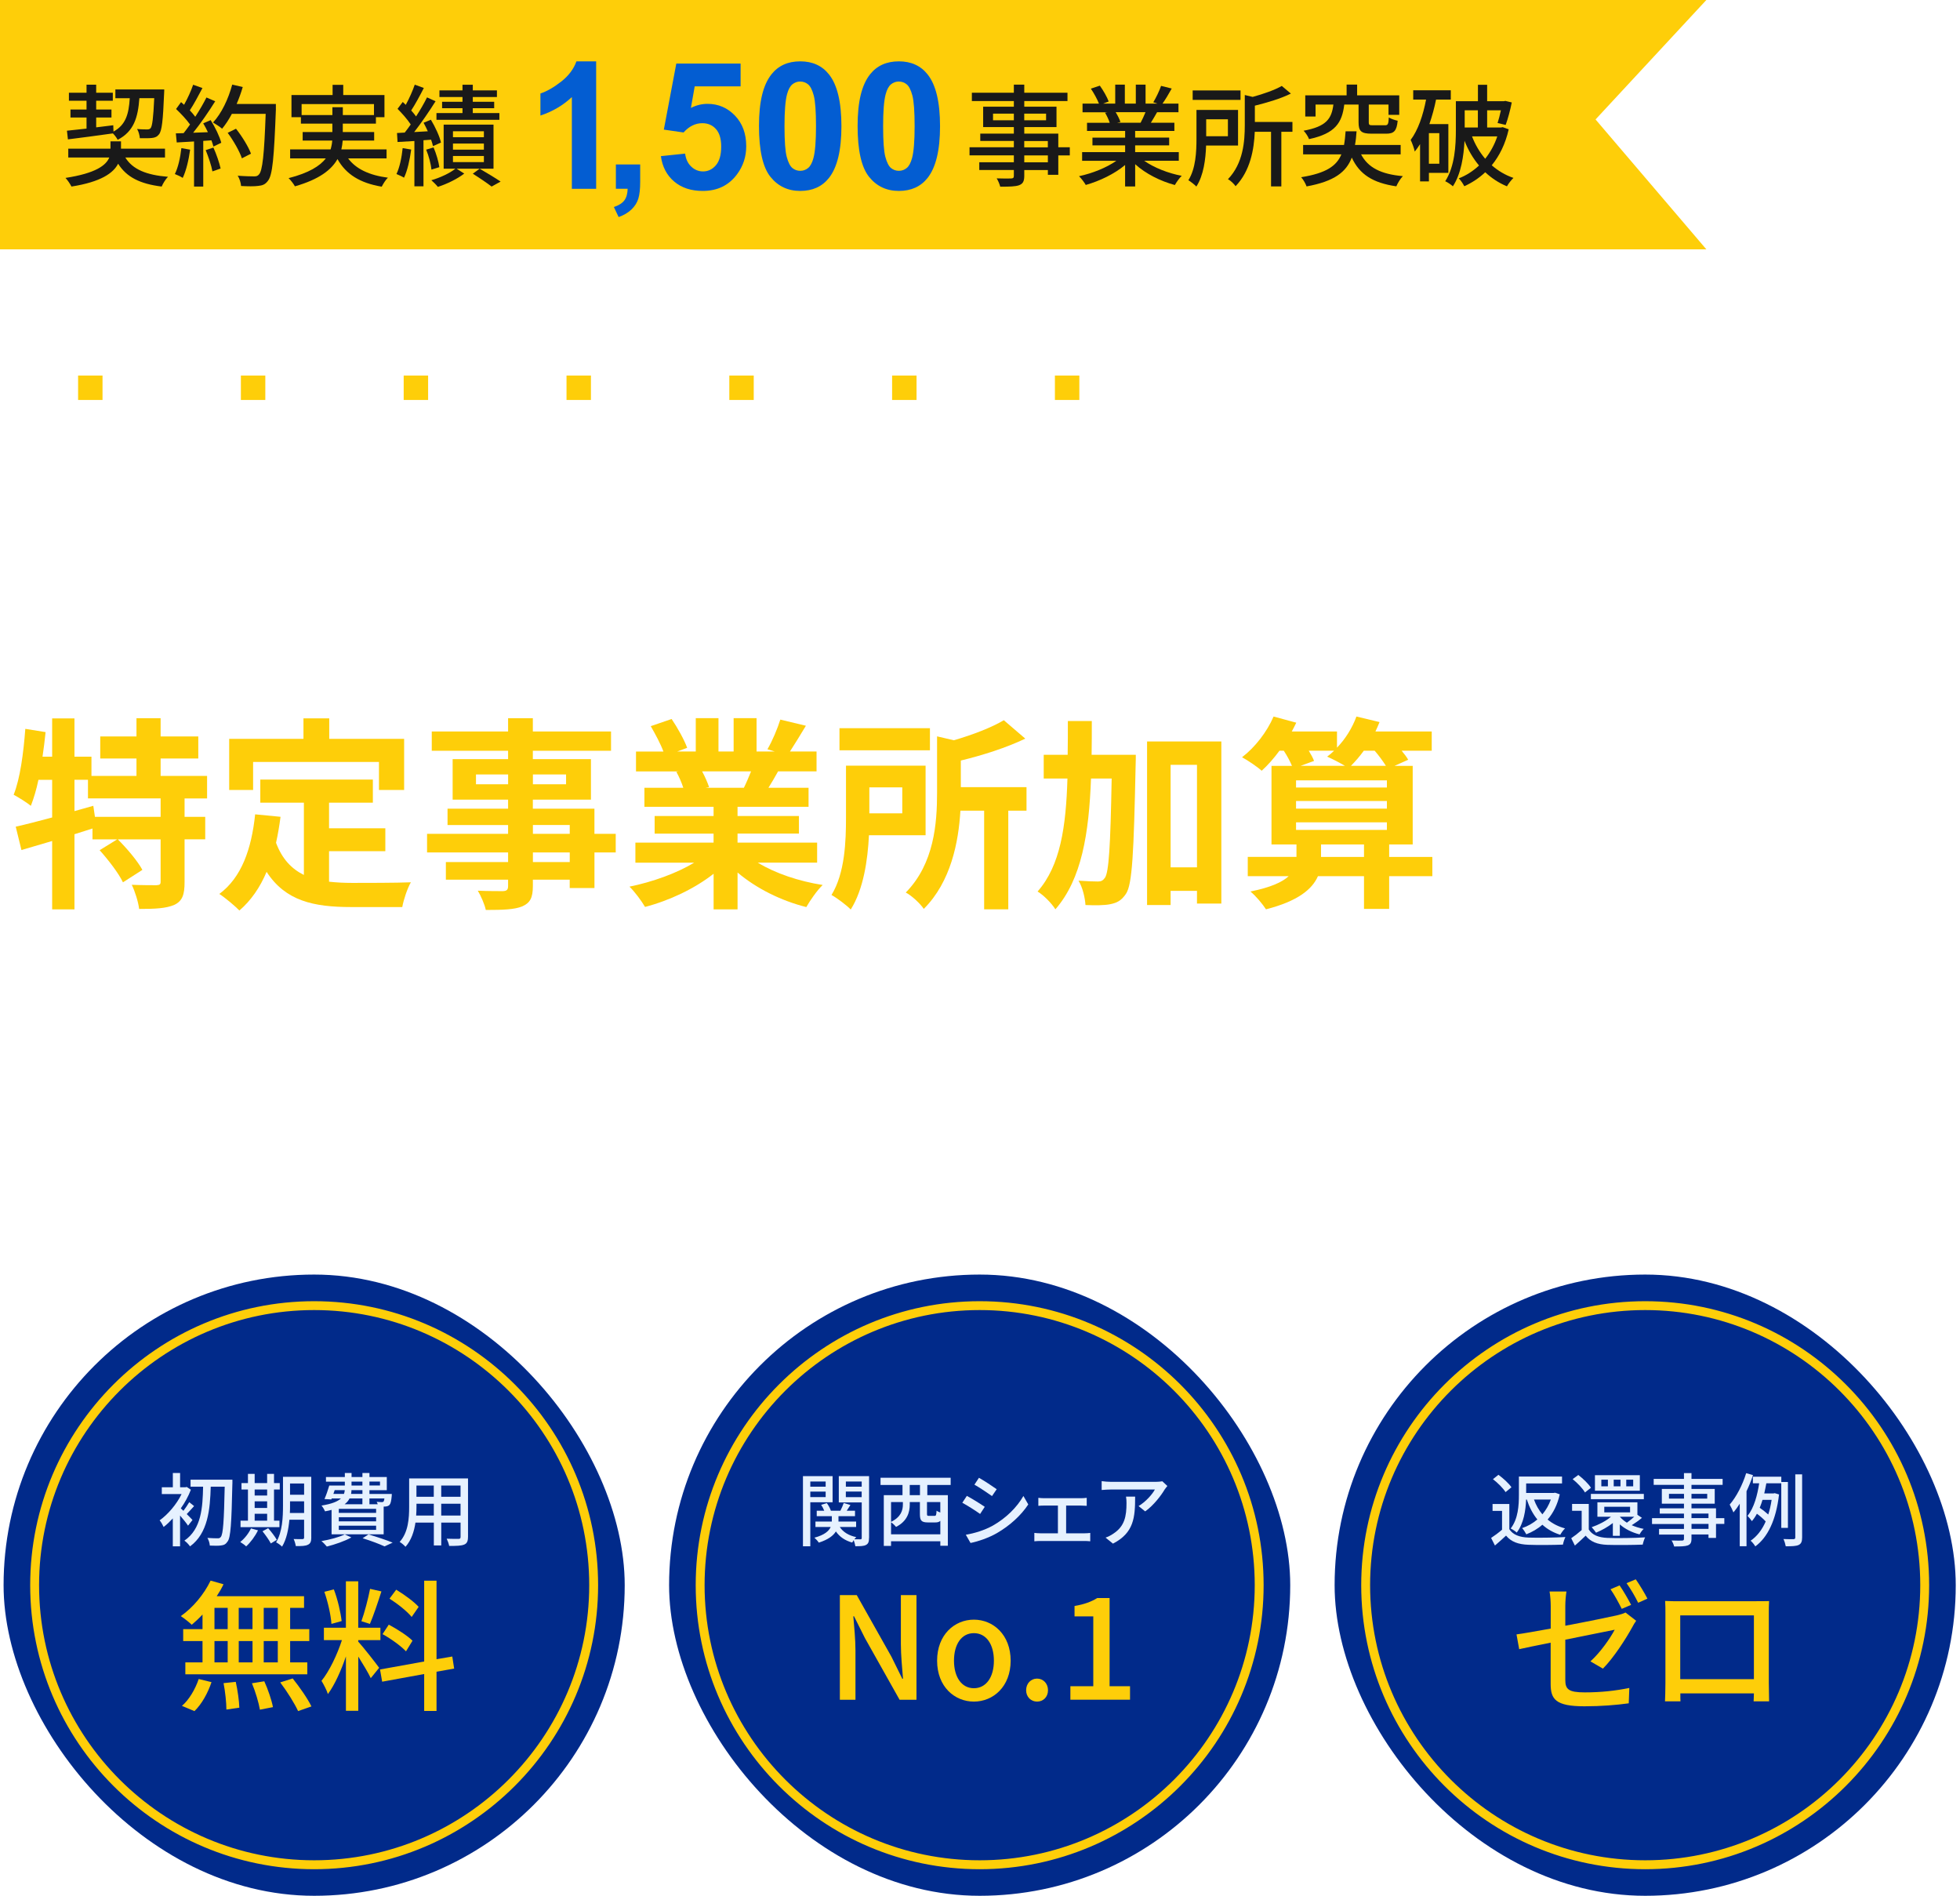
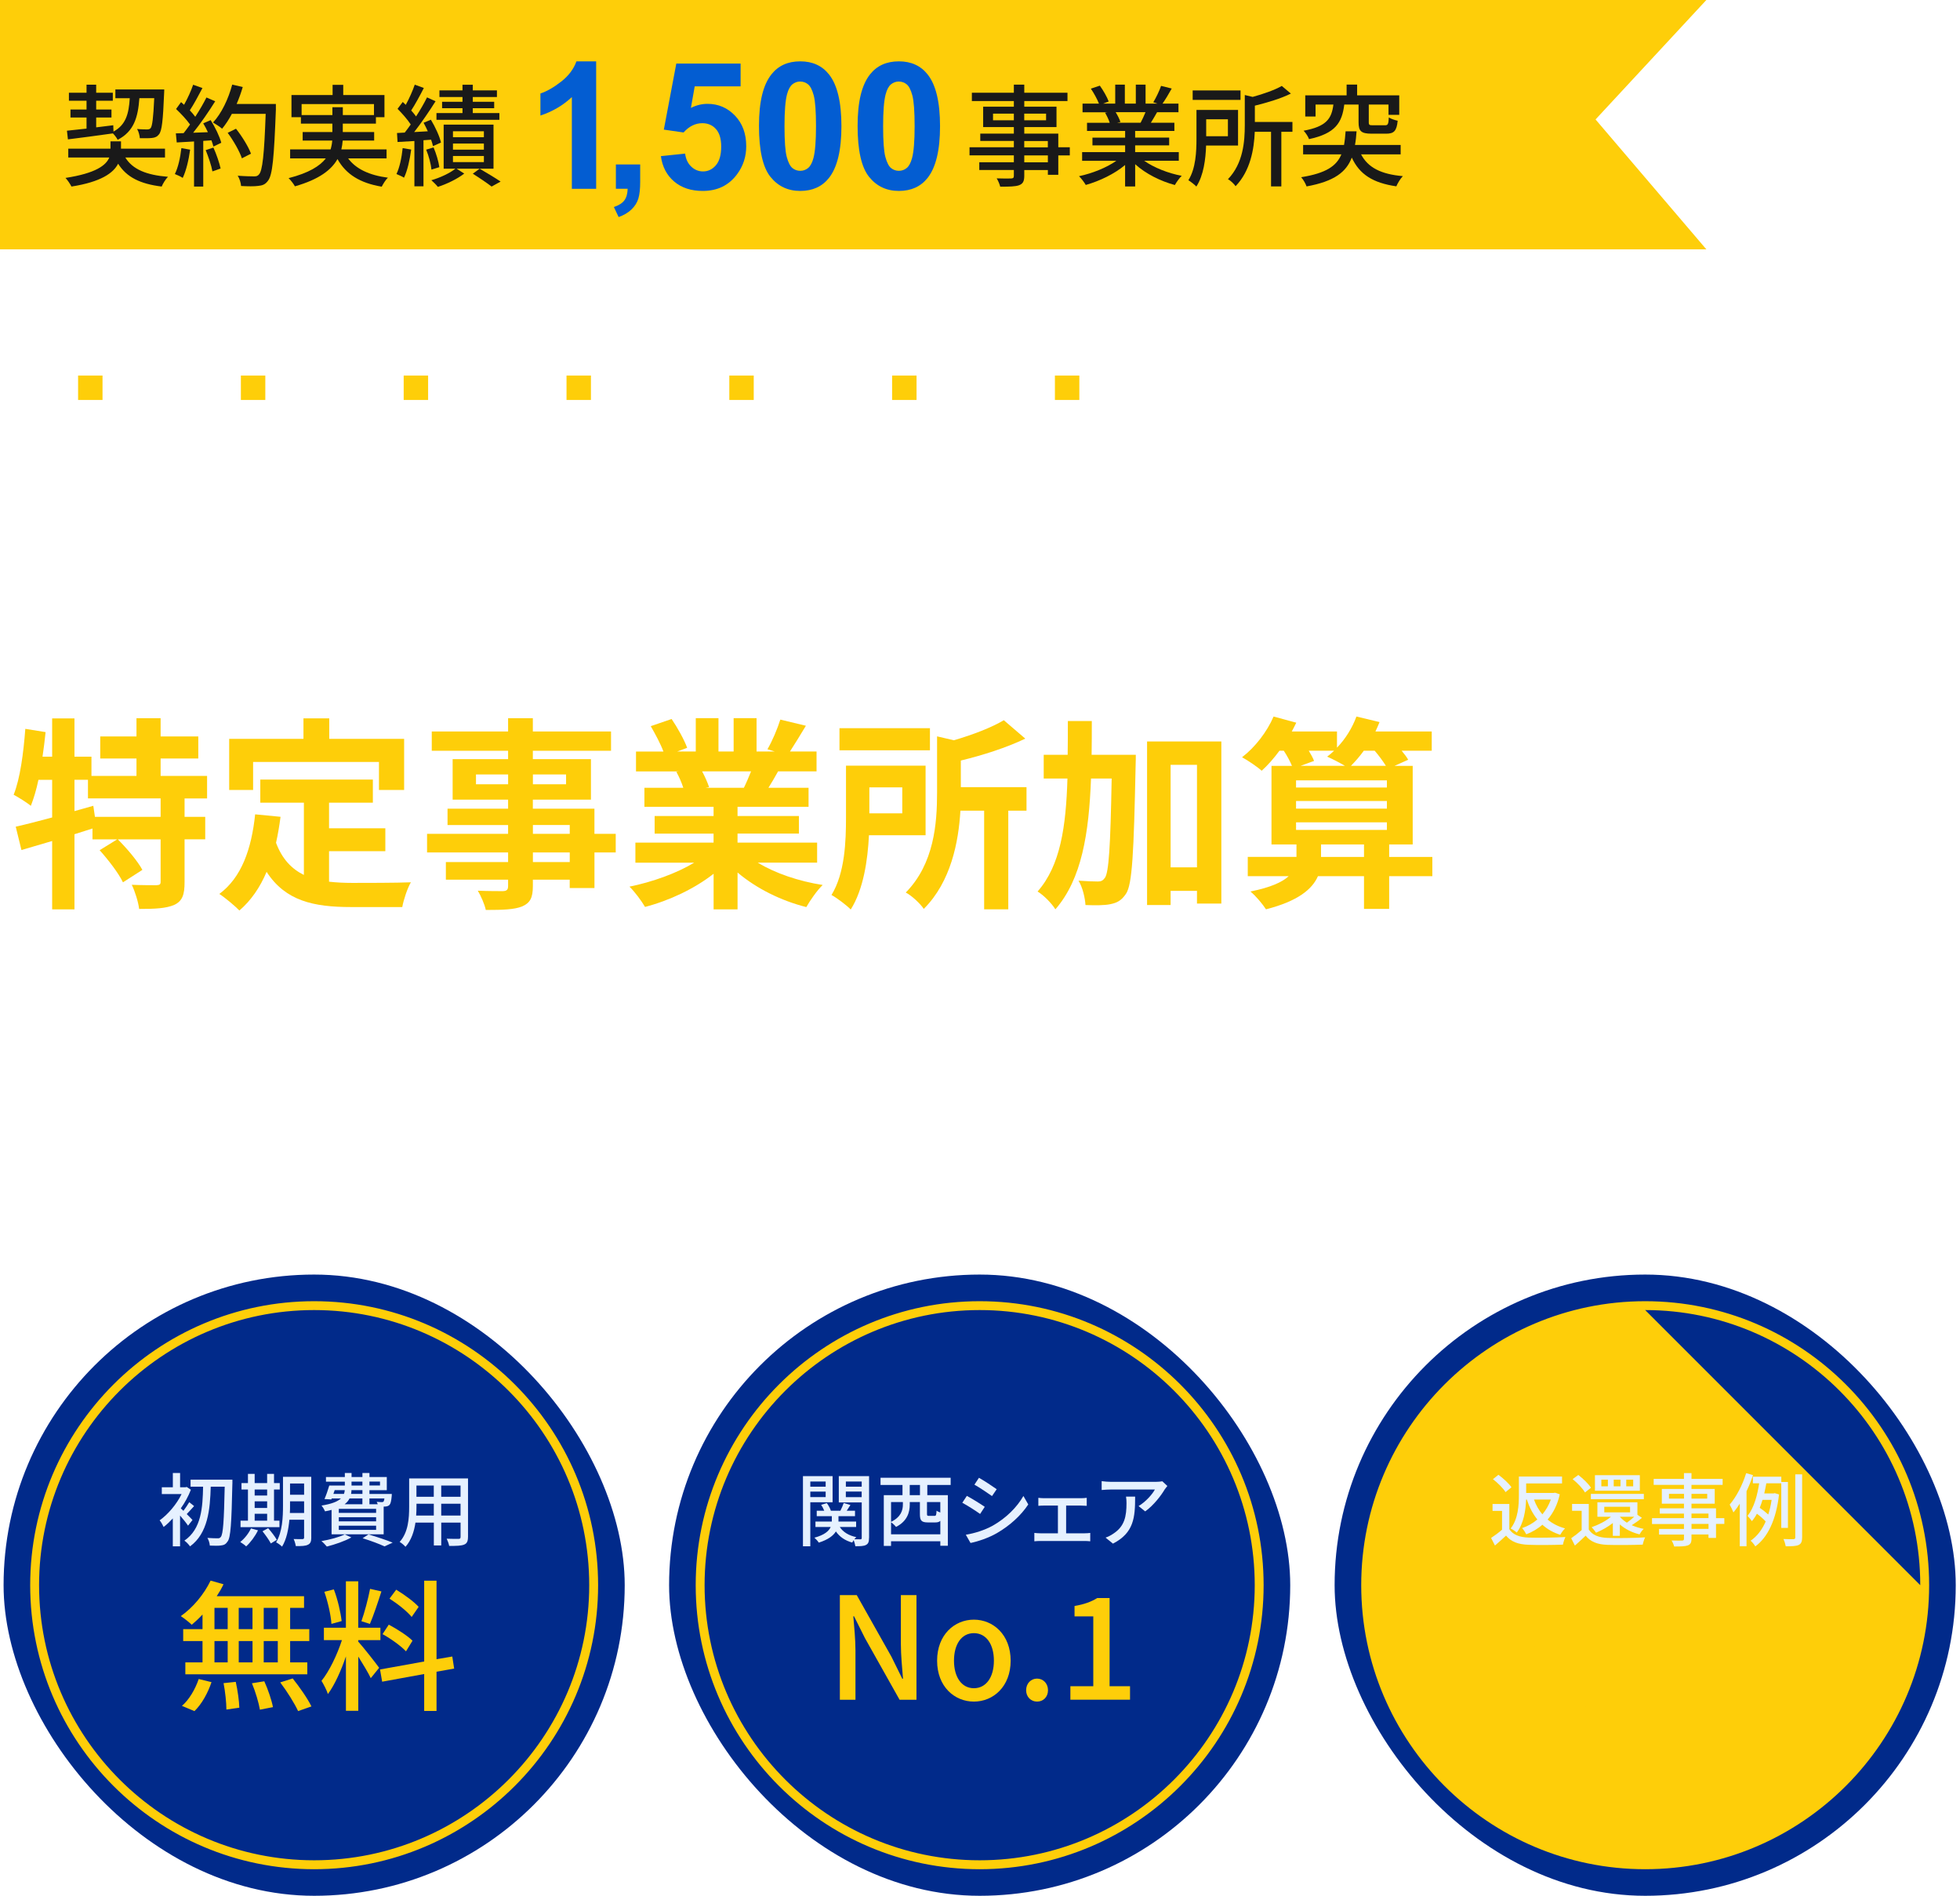
<svg xmlns="http://www.w3.org/2000/svg" id="uuid-43000471-a919-403b-8dee-63a0679f3a1a" width="612.93" height="592.91" viewBox="0 0 612.93 592.91">
  <defs>
    <style>.uuid-e7309551-90eb-4fb5-832a-af5d087682fa{fill:#e6f1ff;}.uuid-7d2362a4-0d98-42e9-8bd4-b94b890901ee{fill:#012a8a;}.uuid-db46a60d-a364-4020-bfa0-8caa2b91374a{fill:#fff;}.uuid-0b901e89-1010-468e-9059-18d2084b7ad7{fill:#191919;}.uuid-0d18c4de-4b76-4704-9960-2e46b378d354{filter:url(#uuid-6d9c3729-7e6d-4f3b-b171-dfe299823924);}.uuid-0097be5a-6e63-4d2b-8ae6-29481475bba2{fill:#fece09;}.uuid-1cddb032-ca20-4910-8505-129e0b2f3366{fill:#035dd2;}.uuid-6a6072d3-fdfe-4d4a-98f6-8cdb83aeecff{filter:url(#uuid-eb07e1a7-1859-4703-9c77-903d848881ed);}</style>
    <filter id="uuid-6d9c3729-7e6d-4f3b-b171-dfe299823924" x="1.71" y="142.18" width="508.28" height="51.43" filterUnits="userSpaceOnUse">
      <feOffset dx="2.87" dy="2.87" />
      <feGaussianBlur result="uuid-0bb0713d-7424-4f68-92f4-92cf97523195" stdDeviation="0" />
      <feFlood flood-color="#012a8a" flood-opacity="1" />
      <feComposite in2="uuid-0bb0713d-7424-4f68-92f4-92cf97523195" operator="in" />
      <feComposite in="SourceGraphic" />
    </filter>
    <filter id="uuid-eb07e1a7-1859-4703-9c77-903d848881ed" x="1.28" y="221.04" width="606.71" height="147.6" filterUnits="userSpaceOnUse">
      <feOffset dx="3" dy="3" />
      <feGaussianBlur result="uuid-3af630bf-4ca3-493b-95be-4cabc69debf9" stdDeviation="0" />
      <feFlood flood-color="#012a8a" flood-opacity="1" />
      <feComposite in2="uuid-3af630bf-4ca3-493b-95be-4cabc69debf9" operator="in" />
      <feComposite in="SourceGraphic" />
    </filter>
  </defs>
  <polygon class="uuid-0097be5a-6e63-4d2b-8ae6-29481475bba2" points="533.61 77.96 0 77.96 0 0 533.61 0 498.96 37.35 533.61 77.96" />
  <path class="uuid-0b901e89-1010-468e-9059-18d2084b7ad7" d="M334.55,48.6h-3.6v6.06h-3.26v-1.49h-7.38v1.8c0,1.77-.45,2.49-1.63,2.95-1.18.42-2.98.45-5.89.45-.17-.73-.66-1.91-1.11-2.6,1.91.07,3.99.07,4.54.03.62-.03.83-.21.83-.8v-1.84h-10.81v-2.43h10.81v-2.15h-13.86v-2.53h13.86v-1.98h-10.5v-2.29h10.5v-2.04h-9.6v-6.38h9.6v-1.77h-13.13v-2.6h13.13v-2.53h3.26v2.53h13.51v2.6h-13.51v1.77h10.08v6.38h-10.08v2.04h10.64v4.26h3.6v2.53ZM317.05,37.61v-2.08h-6.51v2.08h6.51ZM320.3,35.53v2.08h6.83v-2.08h-6.83ZM320.3,46.07h7.38v-1.98h-7.38v1.98ZM327.69,48.6h-7.38v2.15h7.38v-2.15Z" />
  <path class="uuid-0b901e89-1010-468e-9059-18d2084b7ad7" d="M357.8,50.26c3.05,2.15,7.52,3.92,11.75,4.71-.73.69-1.66,2.01-2.15,2.88-4.5-1.21-9.15-3.53-12.41-6.51v6.97h-3.15v-6.72c-3.29,2.77-7.97,5.02-12.3,6.24-.48-.83-1.39-2.04-2.11-2.74,4.12-.87,8.63-2.67,11.68-4.82h-10.71v-2.7h13.45v-2.11h-10.22v-2.43h10.22v-2.08h-11.92v-2.56h7.1c-.31-.97-.9-2.22-1.46-3.15l.83-.14h-7.87v-2.7h5.13c-.52-1.35-1.56-3.26-2.53-4.68l2.81-.94c1.07,1.49,2.29,3.6,2.77,4.96l-1.77.66h3.81v-5.93h3.01v5.93h3.43v-5.93h3.05v5.93h3.74l-1.32-.42c.83-1.39,1.91-3.57,2.43-5.13l3.33.83c-.94,1.7-1.97,3.43-2.88,4.71h4.99v2.7h-6.69c-.66,1.18-1.35,2.32-1.94,3.29h7.35v2.56h-12.27v2.08h10.64v2.43h-10.64v2.11h13.65v2.7h-10.85ZM348.89,35.08c.62,1.01,1.25,2.25,1.49,3.08l-1,.21h7.31c.52-.94,1.07-2.18,1.53-3.29h-9.32Z" />
  <path class="uuid-0b901e89-1010-468e-9059-18d2084b7ad7" d="M377.17,45.51c-.14,4.19-.76,9.32-3.05,12.82-.48-.55-1.84-1.59-2.49-1.98,2.32-3.67,2.53-8.98,2.53-12.93v-9.04h13v11.12h-9.98ZM387.94,31.23h-14.97v-2.95h14.97v2.95ZM377.2,37.3v5.3h6.79v-5.3h-6.79ZM404.16,41.21h-3.46v17.08h-3.22v-17.08h-5.09c-.21,5.34-1.35,12.2-6,17.01-.45-.69-1.59-1.8-2.39-2.18,4.78-4.99,5.27-11.78,5.27-17.01v-9.32l2.46.59c3.43-.94,6.96-2.18,9.11-3.43l2.84,2.39c-3.12,1.56-7.35,2.81-11.26,3.78v5.09h11.75v3.08Z" />
  <path class="uuid-0b901e89-1010-468e-9059-18d2084b7ad7" d="M425.64,48.28c2.15,4.09,6.2,6.2,13.06,6.79-.76.76-1.63,2.22-2.04,3.19-7.35-1.07-11.5-3.74-13.93-8.98-1.73,4.5-5.44,7.42-14.14,9.01-.28-.83-1.04-2.18-1.7-2.88,7.83-1.25,11.09-3.53,12.58-7.14h-11.96v-2.95h12.79c.24-1.28.38-2.7.49-4.26h3.43c-.1,1.52-.24,2.95-.49,4.26h14.28v2.95h-12.37ZM420.38,32.69c-.69,5.65-2.74,9.04-11.02,10.81-.28-.8-1.07-2.01-1.7-2.63,7.24-1.32,8.77-3.85,9.32-8.18h-5.58v3.74h-3.22v-6.62h12.93v-3.36h3.29v3.36h13.17v6.1h-3.36v-3.22h-6.17v5.51c0,.9.21.97,1.35.97h3.74c.87,0,1.07-.31,1.18-2.46.66.45,1.91.87,2.77,1.04-.31,3.22-1.18,4.05-3.6,4.05h-4.54c-3.33,0-4.09-.83-4.09-3.57v-5.54h-4.47Z" />
-   <path class="uuid-0b901e89-1010-468e-9059-18d2084b7ad7" d="M446.85,54.04v2.67h-2.77v-11.64c-.52.83-1.07,1.59-1.66,2.32-.14-.83-.83-2.77-1.28-3.64,2.32-3.08,3.88-7.69,4.82-12.61h-4.02v-2.91h11.75v2.91h-4.61c-.52,2.63-1.25,5.23-2.08,7.66h5.93v15.25h-6.06ZM450.1,41.63h-3.26v9.56h3.26v-9.56ZM471.8,40.45c-1.04,4.57-2.88,8.25-5.3,11.23,1.94,1.7,4.23,3.08,6.79,3.95-.66.62-1.59,1.8-2.04,2.63-2.56-1.07-4.82-2.56-6.79-4.4-1.94,1.84-4.16,3.29-6.55,4.37-.35-.73-1.11-1.87-1.73-2.46,2.29-.87,4.44-2.25,6.34-4.02-1.87-2.22-3.4-4.82-4.54-7.73-.24,4.71-1.04,10.29-3.64,14.24-.49-.49-1.73-1.32-2.39-1.59,3.01-4.64,3.33-11.23,3.33-16.01v-9.01h6.9v-5.13h2.88v5.13h5.2l.49-.1,2.01.48c-.48,2.43-1.25,5.27-1.91,7.03l-2.53-.59c.35-1.04.73-2.53,1.04-3.98h-4.3v5.37h4.33l.55-.1,1.87.69ZM458.04,34.49v5.37h4.12v-5.37h-4.12ZM460.33,42.64c.97,2.56,2.39,4.96,4.12,7,1.59-2.01,2.91-4.37,3.78-7h-7.9Z" />
  <path class="uuid-1cddb032-ca20-4910-8505-129e0b2f3366" d="M186.44,59.03h-7.61v-28.67c-2.78,2.6-6.05,4.52-9.83,5.77v-6.9c1.98-.65,4.14-1.88,6.47-3.7,2.33-1.81,3.92-3.93,4.79-6.35h6.17v39.85Z" />
  <path class="uuid-1cddb032-ca20-4910-8505-129e0b2f3366" d="M192.59,51.42h7.61v5.44c0,2.2-.19,3.94-.57,5.21s-1.1,2.41-2.15,3.42-2.4,1.8-4.02,2.38l-1.49-3.14c1.53-.51,2.63-1.2,3.28-2.08.65-.88.99-2.09,1.03-3.63h-3.68v-7.61Z" />
  <path class="uuid-1cddb032-ca20-4910-8505-129e0b2f3366" d="M206.67,48.82l7.58-.79c.22,1.71.86,3.07,1.92,4.07s2.29,1.5,3.68,1.5c1.59,0,2.93-.65,4.03-1.94,1.1-1.29,1.65-3.23,1.65-5.83,0-2.44-.55-4.26-1.64-5.48s-2.51-1.83-4.26-1.83c-2.18,0-4.14.97-5.87,2.9l-6.17-.89,3.9-20.65h20.11v7.12h-14.35l-1.19,6.74c1.7-.85,3.43-1.27,5.2-1.27,3.37,0,6.23,1.23,8.58,3.68,2.35,2.45,3.52,5.64,3.52,9.56,0,3.27-.95,6.18-2.84,8.74-2.58,3.5-6.16,5.25-10.75,5.25-3.66,0-6.65-.98-8.96-2.95-2.31-1.97-3.69-4.61-4.14-7.93Z" />
  <path class="uuid-1cddb032-ca20-4910-8505-129e0b2f3366" d="M250.25,19.18c3.84,0,6.85,1.37,9.01,4.11,2.58,3.25,3.87,8.64,3.87,16.16s-1.3,12.9-3.9,16.19c-2.15,2.71-5.14,4.06-8.99,4.06s-6.98-1.48-9.34-4.45c-2.36-2.97-3.55-8.26-3.55-15.88s1.3-12.85,3.9-16.13c2.15-2.71,5.14-4.06,8.99-4.06ZM250.25,25.49c-.92,0-1.74.29-2.46.88s-1.28,1.64-1.68,3.15c-.52,1.97-.78,5.28-.78,9.94s.23,7.85.7,9.6c.47,1.74,1.06,2.9,1.77,3.48.71.58,1.53.87,2.45.87s1.74-.29,2.46-.88,1.28-1.64,1.68-3.15c.52-1.95.79-5.25.79-9.91s-.24-7.85-.7-9.6c-.47-1.74-1.06-2.91-1.77-3.49s-1.53-.88-2.45-.88Z" />
  <path class="uuid-1cddb032-ca20-4910-8505-129e0b2f3366" d="M281.09,19.18c3.84,0,6.85,1.37,9.01,4.11,2.58,3.25,3.87,8.64,3.87,16.16s-1.3,12.9-3.9,16.19c-2.15,2.71-5.14,4.06-8.99,4.06s-6.98-1.48-9.34-4.45c-2.36-2.97-3.55-8.26-3.55-15.88s1.3-12.85,3.9-16.13c2.15-2.71,5.14-4.06,8.99-4.06ZM281.09,25.49c-.92,0-1.74.29-2.46.88s-1.28,1.64-1.68,3.15c-.52,1.97-.78,5.28-.78,9.94s.23,7.85.7,9.6c.47,1.74,1.06,2.9,1.77,3.48.71.58,1.53.87,2.45.87s1.74-.29,2.46-.88,1.28-1.64,1.68-3.15c.52-1.95.79-5.25.79-9.91s-.24-7.85-.7-9.6c-.47-1.74-1.06-2.91-1.77-3.49s-1.53-.88-2.45-.88Z" />
  <path class="uuid-0b901e89-1010-468e-9059-18d2084b7ad7" d="M39.19,49.25c2.29,3.71,6.58,5.48,13.34,6.03-.73.73-1.59,2.11-1.97,3.05-6.72-.83-10.95-2.91-13.62-7.14-1.49,2.91-5.34,5.68-14.59,7.14-.38-.76-1.21-2.01-1.87-2.7,9.53-1.46,12.72-3.98,13.69-6.38h-12.82v-2.77h13.2v-2.29h3.29v2.29h13.76v2.77h-12.41ZM20.93,40.87c1.7-.17,3.81-.42,6.13-.66v-3.47h-5.02v-2.5h5.02v-2.74h-5.51v-2.5h5.51v-2.53h3.02v2.53h5.2v2.5h-5.2v2.74h4.78v2.5h-4.78v3.08l5.34-.66.07,1.98c3.88-2.11,4.78-5.54,5.09-10.43h-4.5v-2.74h15.28s0,.9-.04,1.28c-.35,8.46-.69,11.64-1.59,12.75-.59.76-1.25,1.04-2.22,1.14-.83.1-2.29.1-3.78.07-.07-.87-.38-2.15-.87-2.88,1.35.14,2.6.14,3.12.14s.83-.07,1.14-.42c.49-.66.83-3.08,1.11-9.36h-4.64c-.45,6.1-1.73,10.4-6.79,13.03-.28-.59-.94-1.46-1.49-2.01-5.06.73-10.29,1.39-14.07,1.87l-.31-2.74Z" />
  <path class="uuid-0b901e89-1010-468e-9059-18d2084b7ad7" d="M59.46,46.79c-.45,3.26-1.25,6.62-2.32,8.84-.52-.38-1.8-.97-2.46-1.21,1.04-2.08,1.7-5.13,2.04-8.11l2.74.49ZM65.87,37.54c1.42,2.25,2.84,5.2,3.33,7.1l-2.46,1.18c-.14-.55-.35-1.21-.62-1.94l-2.56.17v14.28h-2.88v-14.1c-1.98.1-3.81.21-5.41.31l-.28-2.84,2.43-.07c.66-.83,1.32-1.73,2.01-2.7-1.07-1.52-2.84-3.4-4.37-4.85l1.56-2.15c.31.28.62.55.94.83,1.07-1.91,2.22-4.4,2.84-6.27l2.91,1.04c-1.25,2.36-2.7,5.09-3.95,6.97.66.69,1.25,1.39,1.7,2.01,1.35-2.08,2.6-4.23,3.5-6.03l2.74,1.18c-1.97,3.15-4.57,6.96-6.9,9.84l4.61-.17c-.45-.97-.94-1.91-1.46-2.77l2.32-1ZM66.74,46.14c.94,2.08,1.87,4.78,2.25,6.55l-2.56.9c-.31-1.8-1.25-4.54-2.11-6.65l2.43-.8ZM86.28,34.08c-.59,15.28-1.04,20.69-2.5,22.46-.83,1.14-1.7,1.46-3.05,1.59-1.18.17-3.29.14-5.34.03-.07-.94-.45-2.32-1.07-3.22,2.25.17,4.33.21,5.16.21.73,0,1.11-.14,1.49-.59,1.11-1.11,1.66-6.24,2.11-18.96h-10.57c-.94,1.77-1.98,3.36-3.05,4.64-.62-.55-2.08-1.49-2.84-1.94,2.63-2.81,4.78-7.31,6-11.85l3.29.76c-.52,1.8-1.18,3.6-1.91,5.3h12.27v1.56ZM75.64,49.5c-.69-2.11-2.6-5.48-4.44-7.97l2.6-1.28c1.87,2.36,3.92,5.65,4.68,7.8l-2.84,1.46Z" />
  <path class="uuid-0b901e89-1010-468e-9059-18d2084b7ad7" d="M108.87,49.53c2.43,3.29,6.62,5.27,12.44,6.03-.69.62-1.49,1.94-1.94,2.81-6.76-1.14-11.16-3.85-13.83-8.63-1.87,3.33-5.68,6.34-13.31,8.52-.35-.66-1.28-1.91-1.98-2.56,6.38-1.63,9.81-3.81,11.64-6.17h-11.16v-2.81h12.65c.28-.94.45-1.84.52-2.77h-9.25v-2.67h9.29v-2.63h-9.84v-2.01h-2.95v-6.93h12.86v-3.19h3.33v3.19h12.89v6.93h-2.67v2.01h-10.36v2.63h9.81v2.67h-9.84c-.07.94-.21,1.87-.42,2.77h14.14v2.81h-12.02ZM103.95,35.98v-2.46h3.26v2.46h9.74v-3.43h-22.63v3.43h9.63Z" />
  <path class="uuid-0b901e89-1010-468e-9059-18d2084b7ad7" d="M128.59,46.76c-.45,3.26-1.18,6.62-2.25,8.8-.52-.35-1.73-.9-2.36-1.14,1-2.08,1.63-5.16,1.94-8.11l2.67.45ZM132.43,43.88v14.38h-2.84v-14.17c-1.91.1-3.71.24-5.27.31l-.17-2.81,2.42-.14c.59-.76,1.25-1.63,1.87-2.53-1-1.56-2.67-3.43-4.12-4.89l1.63-2.15c.31.28.62.59.94.9,1.07-1.94,2.18-4.44,2.81-6.31l2.84,1.04c-1.21,2.36-2.7,5.13-3.95,7.03.59.66,1.11,1.28,1.52,1.87,1.32-2.04,2.56-4.19,3.43-5.96l2.67,1.21c-1.94,3.08-4.44,6.76-6.69,9.63,1.35-.1,2.81-.17,4.26-.24-.42-.94-.87-1.84-1.32-2.67l2.29-.94c1.35,2.25,2.74,5.2,3.15,7.14l-2.5,1.11c-.14-.59-.31-1.28-.59-2.01l-2.39.17ZM134.93,53.03c-.17-1.7-.83-4.26-1.66-6.24l2.32-.69c.83,1.94,1.59,4.5,1.8,6.17l-2.46.76ZM154.33,52.75h-11.54l2.39,1.52c-2.08,1.63-5.48,3.29-8.25,4.16-.49-.62-1.39-1.52-2.04-2.08,2.7-.76,5.86-2.25,7.52-3.6h-3.67v-13.79h15.59v13.79ZM156.17,37.47h-19.68v-2.11h8.14v-1.52h-6.38v-2.01h6.38v-1.49h-7.21v-2.08h7.21v-1.77h3.22v1.77h7.55v2.08h-7.55v1.49h6.69v2.01h-6.69v1.52h8.32v2.11ZM151.32,41.04h-9.67v1.87h9.67v-1.87ZM151.32,44.89h-9.67v1.91h9.67v-1.91ZM151.32,48.77h-9.67v1.91h9.67v-1.91ZM150,52.75c2.29,1.32,4.96,2.95,6.55,4.02l-2.81,1.56c-1.35-1.04-3.78-2.7-5.89-4.02l2.15-1.56Z" />
  <rect class="uuid-7d2362a4-0d98-42e9-8bd4-b94b890901ee" x="209.24" y="398.52" width="194.24" height="194.24" rx="97.12" ry="97.12" />
  <path class="uuid-0097be5a-6e63-4d2b-8ae6-29481475bba2" d="M306.36,409.62c47.43,0,86.02,38.59,86.02,86.02s-38.59,86.02-86.02,86.02-86.02-38.59-86.02-86.02,38.59-86.02,86.02-86.02M306.36,406.85c-48.96,0-88.8,39.83-88.8,88.8s39.83,88.8,88.8,88.8,88.8-39.83,88.8-88.8-39.83-88.8-88.8-88.8h0Z" />
  <path class="uuid-e7309551-90eb-4fb5-832a-af5d087682fa" d="M253.4,469.72v13.76h-2.3v-21.93h9.27v8.17h-6.97ZM253.4,463.23v1.62h4.8v-1.62h-4.8ZM258.2,468.1v-1.72h-4.8v1.72h4.8ZM271.76,480.86c0,1.17-.2,1.82-.95,2.2-.67.38-1.77.4-3.32.4-.08-.5-.3-1.3-.52-1.9-.2.28-.35.52-.47.75-2.27-.62-3.97-1.82-5.1-3.47-.8,1.3-2.37,2.55-5.35,3.5-.27-.45-.9-1.15-1.37-1.55,3.2-.85,4.55-2.12,5.1-3.35h-4.77v-1.7h5.12v-1.67h-4.72v-1.7h2.35c-.22-.6-.6-1.3-.97-1.85l1.77-.55c.55.75,1.07,1.7,1.27,2.4h2.97c.38-.75.82-1.72,1.05-2.42l2.1.62c-.38.62-.8,1.25-1.17,1.8h2.6v1.7h-5.17v1.67h5.52v1.7h-5.12c1.02,1.57,2.8,2.7,5.17,3.17-.2.17-.4.42-.6.67.82.02,1.62.02,1.9.02.3,0,.4-.12.4-.45v-11.09h-7.17v-8.22h9.47v19.31ZM264.52,463.23v1.62h4.95v-1.62h-4.95ZM269.46,468.12v-1.75h-4.95v1.75h4.95Z" />
  <path class="uuid-e7309551-90eb-4fb5-832a-af5d087682fa" d="M289.99,464.3v3.2h6.42v15.81h-2.35v-1.4h-15.41v1.45h-2.27v-15.86h5.85v-3.2h-6.87v-2.25h21.93v2.25h-7.29ZM294.06,479.74v-4.22c-.38.38-.88.5-1.57.5h-2.3c-2.07,0-2.52-.6-2.52-2.67v-3.7h-3.17v.8c0,2.37-.77,5.2-4.3,6.97-.28-.4-1.05-1.12-1.55-1.45v3.77h15.41ZM278.65,469.65v6.2c3.15-1.55,3.7-3.67,3.7-5.47v-.72h-3.7ZM287.69,464.3h-3.2v3.2h3.2v-3.2ZM294.06,469.65h-4.17v3.7c0,.57.08.62.65.62h1.67c.5,0,.6-.2.67-1.62.25.2.72.42,1.17.57v-3.27Z" />
  <path class="uuid-e7309551-90eb-4fb5-832a-af5d087682fa" d="M307.95,471.15l-1.45,2.22c-1.32-.95-3.97-2.65-5.57-3.5l1.42-2.15c1.57.82,4.42,2.6,5.59,3.42ZM310.47,477.02c4.17-2.37,7.54-5.72,9.57-9.27l1.52,2.65c-2.25,3.4-5.72,6.59-9.77,8.94-2.52,1.47-6.02,2.67-8.29,3.1l-1.47-2.57c2.77-.47,5.82-1.4,8.44-2.85ZM311.69,465.63l-1.47,2.15c-1.27-.92-3.95-2.7-5.5-3.57l1.42-2.15c1.55.87,4.37,2.72,5.54,3.57Z" />
  <path class="uuid-e7309551-90eb-4fb5-832a-af5d087682fa" d="M326.53,468.45h11.49c.6,0,1.27-.05,1.82-.12v2.5c-.58-.05-1.27-.08-1.82-.08h-4.62v8.67h5.77c.65,0,1.27-.05,1.77-.12v2.62c-.52-.07-1.35-.1-1.77-.1h-13.81c-.57,0-1.27.03-1.9.1v-2.62c.6.07,1.32.12,1.9.12h5.47v-8.67h-4.3c-.45,0-1.3.02-1.82.08v-2.5c.52.07,1.37.12,1.82.12Z" />
  <path class="uuid-e7309551-90eb-4fb5-832a-af5d087682fa" d="M364.24,465.68c-1.07,1.82-3.45,5-6.12,6.89l-2.07-1.67c2.2-1.27,4.37-3.75,5.1-5.17h-13.69c-1,0-1.87.07-2.95.15v-2.77c.92.12,1.95.22,2.95.22h13.96c.55,0,1.67-.08,2.07-.17l1.57,1.47c-.23.28-.62.75-.82,1.05ZM348.03,482.64l-2.3-1.87c.72-.25,1.6-.65,2.4-1.22,3.57-2.3,4.15-5.45,4.15-9.59,0-.67-.03-1.27-.15-2h2.85c0,6.52-.38,11.32-6.94,14.69Z" />
  <path class="uuid-0097be5a-6e63-4d2b-8ae6-29481475bba2" d="M262.64,498.74h5.28l10.83,19.23,3.42,6.93h.22c-.27-3.38-.67-7.33-.67-10.88v-15.27h4.88v32.72h-5.28l-10.83-19.27-3.42-6.84h-.22c.27,3.38.67,7.15.67,10.7v15.41h-4.88v-32.72Z" />
  <path class="uuid-0097be5a-6e63-4d2b-8ae6-29481475bba2" d="M293.05,519.25c0-8.13,5.46-12.83,11.5-12.83s11.5,4.71,11.5,12.83-5.46,12.79-11.5,12.79-11.5-4.66-11.5-12.79ZM310.81,519.25c0-5.15-2.4-8.61-6.26-8.61s-6.22,3.46-6.22,8.61,2.4,8.61,6.22,8.61,6.26-3.42,6.26-8.61Z" />
  <path class="uuid-0097be5a-6e63-4d2b-8ae6-29481475bba2" d="M320.89,528.49c0-2.13,1.51-3.64,3.42-3.64s3.42,1.51,3.42,3.64-1.51,3.55-3.42,3.55-3.42-1.46-3.42-3.55Z" />
  <path class="uuid-0097be5a-6e63-4d2b-8ae6-29481475bba2" d="M334.74,527.24h7.15v-21.85h-5.86v-3.24c3.06-.53,5.24-1.33,7.1-2.49h3.86v27.57h6.39v4.22h-18.65v-4.22Z" />
  <rect class="uuid-7d2362a4-0d98-42e9-8bd4-b94b890901ee" x="417.36" y="398.52" width="194.24" height="194.24" rx="97.12" ry="97.12" />
-   <path class="uuid-0097be5a-6e63-4d2b-8ae6-29481475bba2" d="M514.48,409.62c47.43,0,86.02,38.59,86.02,86.02s-38.59,86.02-86.02,86.02-86.02-38.59-86.02-86.02,38.59-86.02,86.02-86.02M514.48,406.85c-48.96,0-88.8,39.83-88.8,88.8s39.83,88.8,88.8,88.8,88.8-39.83,88.8-88.8-39.83-88.8-88.8-88.8h0Z" />
+   <path class="uuid-0097be5a-6e63-4d2b-8ae6-29481475bba2" d="M514.48,409.62c47.43,0,86.02,38.59,86.02,86.02M514.48,406.85c-48.96,0-88.8,39.83-88.8,88.8s39.83,88.8,88.8,88.8,88.8-39.83,88.8-88.8-39.83-88.8-88.8-88.8h0Z" />
  <path class="uuid-e7309551-90eb-4fb5-832a-af5d087682fa" d="M472,478.14c1.12,1.75,3.2,2.52,6.02,2.62,2.8.1,8.39.02,11.51-.17-.27.55-.65,1.65-.77,2.37-2.85.12-7.92.17-10.77.05-3.2-.12-5.42-.92-7.02-2.87-1.07,1.02-2.22,2.02-3.47,3.1l-1.2-2.37c1.07-.7,2.32-1.62,3.42-2.57v-5.89h-2.97v-2.15h5.25v7.89ZM470.82,466.55c-.75-1.2-2.45-2.92-3.95-4.05l1.72-1.37c1.5,1.1,3.27,2.7,4.07,3.9l-1.85,1.52ZM477.24,468.87c-.12,3.32-.72,7.44-2.92,10.32-.4-.4-1.37-1.02-1.9-1.27,2.37-3.05,2.57-7.34,2.57-10.52v-5.72h13.49v2.15h-11.22v2.97h8.62l.42-.07,1.47.5c-.72,3.25-2.05,5.85-3.8,7.89,1.5,1.25,3.32,2.2,5.45,2.77-.52.47-1.17,1.4-1.5,2-2.2-.7-4.05-1.75-5.59-3.15-1.47,1.3-3.17,2.27-5.02,3-.28-.55-.88-1.47-1.32-1.95,1.75-.57,3.37-1.5,4.77-2.7-1.42-1.72-2.5-3.82-3.3-6.22h-.22ZM479.71,468.87c.62,1.72,1.5,3.3,2.62,4.62,1.12-1.32,2.02-2.87,2.65-4.62h-5.27Z" />
  <path class="uuid-e7309551-90eb-4fb5-832a-af5d087682fa" d="M496.85,478.24c1.07,1.72,3.05,2.5,5.82,2.62,2.82.12,8.62.05,11.79-.17-.27.52-.62,1.6-.75,2.27-2.87.12-8.17.17-11.07.07-3.1-.12-5.25-.95-6.77-2.87-1.05,1.02-2.15,2.02-3.37,3.1l-1.15-2.3c1-.67,2.22-1.62,3.27-2.55v-6.02h-3v-2.15h5.22v7.99ZM495.65,466.65c-.7-1.25-2.37-2.97-3.85-4.17l1.77-1.3c1.45,1.12,3.2,2.77,3.95,4l-1.87,1.47ZM514.06,468.75h-16.56v-1.65h16.56v1.65ZM504.37,480.21v-4c-1.6,1.25-3.47,2.27-5.25,3.02-.3-.42-.95-1.3-1.37-1.72,2.17-.75,4.42-1.9,6.04-3.27h-4.25v-4.5h12.51v3.9l1.42.95c-1.02.85-2.17,1.67-3.2,2.3,1.15.5,2.42.9,3.75,1.15-.47.4-1.02,1.2-1.3,1.72-2.35-.58-4.52-1.67-6.17-3.12v3.57h-2.2ZM512.81,466.1h-14.04v-4.85h14.04v4.85ZM502.82,462.66h-2.05v2.07h2.05v-2.07ZM501.69,472.87h8.07v-1.75h-8.07v1.75ZM506.76,462.66h-2.12v2.07h2.12v-2.07ZM506.56,474.25c.58.67,1.32,1.3,2.2,1.85.72-.53,1.57-1.2,2.3-1.85h-4.5ZM510.73,462.66h-2.17v2.07h2.17v-2.07Z" />
  <path class="uuid-e7309551-90eb-4fb5-832a-af5d087682fa" d="M539.23,476.49h-2.6v4.37h-2.35v-1.07h-5.32v1.3c0,1.27-.33,1.8-1.17,2.12-.85.3-2.15.33-4.25.33-.12-.52-.47-1.37-.8-1.87,1.37.05,2.87.05,3.27.03.45-.03.6-.15.6-.57v-1.32h-7.79v-1.75h7.79v-1.55h-9.99v-1.82h9.99v-1.42h-7.57v-1.65h7.57v-1.47h-6.92v-4.6h6.92v-1.27h-9.47v-1.87h9.47v-1.82h2.35v1.82h9.74v1.87h-9.74v1.27h7.27v4.6h-7.27v1.47h7.67v3.07h2.6v1.82ZM526.62,468.58v-1.5h-4.7v1.5h4.7ZM528.96,467.08v1.5h4.92v-1.5h-4.92ZM528.96,474.67h5.32v-1.42h-5.32v1.42ZM534.29,476.49h-5.32v1.55h5.32v-1.55Z" />
  <path class="uuid-e7309551-90eb-4fb5-832a-af5d087682fa" d="M548.19,461.23c-.55,1.7-1.25,3.42-2.02,5.04v17.19h-2.12v-13.29c-.62,1-1.3,1.92-1.97,2.72-.22-.58-.82-1.85-1.17-2.45,2.07-2.4,4-6.09,5.15-9.82l2.15.6ZM557.04,477.72v-13.94h-4.67c-.2,1.02-.4,2.1-.65,3.17h2.92l.35-.08,1.35.4c-.92,8.07-3.6,13.46-7.42,16.24-.3-.52-1-1.42-1.47-1.77,1.95-1.32,3.55-3.35,4.72-6.02-.67-.75-1.77-1.7-2.75-2.42-.45.85-.97,1.62-1.57,2.32-.3-.47-.95-1.25-1.37-1.65,2.07-2.5,3.12-6.64,3.65-10.19h-1.97v-2.05h8.89v1.65h2.07v14.34h-2.07ZM551.17,468.97c-.25.85-.55,1.67-.87,2.47.92.65,1.97,1.45,2.67,2.1.45-1.37.8-2.9,1.05-4.57h-2.85ZM563.56,460.98v19.73c0,1.32-.3,1.97-1.07,2.35-.8.38-2.07.42-4.05.42-.1-.6-.4-1.6-.72-2.27,1.42.08,2.72.05,3.12.05.42-.02.58-.15.58-.55v-19.73h2.15Z" />
  <path class="uuid-0097be5a-6e63-4d2b-8ae6-29481475bba2" d="M484.94,513.61c-4.26.84-8.04,1.64-9.86,2.04l-.84-4.62c2.04-.27,6.13-.98,10.7-1.82v-7.06c0-1.38-.13-3.2-.36-4.53h5.28c-.22,1.33-.36,3.15-.36,4.53v6.17c7.1-1.33,14.17-2.8,16.12-3.24,1.07-.27,2.04-.53,2.71-.89l3.33,2.58c-.4.53-.93,1.42-1.24,2.04-2.04,3.69-5.77,9.5-9.15,12.92l-3.91-2.26c3.2-2.89,6.26-7.37,7.59-9.9-1.07.22-8.26,1.64-15.45,3.11v12.57c0,2.93.98,3.91,6.08,3.91s9.5-.49,13.94-1.38l-.18,4.8c-3.82.53-8.66.93-13.85.93-9.1,0-10.57-2.26-10.57-7.02v-12.88ZM510.08,501.8l-2.93,1.24c-.89-1.78-2.31-4.44-3.51-6.13l2.84-1.2c1.11,1.6,2.71,4.35,3.6,6.08ZM515.18,499.85l-2.89,1.29c-.93-1.91-2.4-4.44-3.64-6.13l2.89-1.2c1.15,1.64,2.84,4.44,3.64,6.04Z" />
  <path class="uuid-0097be5a-6e63-4d2b-8ae6-29481475bba2" d="M525.04,500.65h24.11c1.02,0,2.62,0,4.08-.04-.09,1.2-.09,2.58-.09,3.82v21.8c0,1.55.09,5.37.09,5.73h-4.84c.04-.22.04-1.24.09-2.49h-23c0,1.2,0,2.26.04,2.49h-4.84c.04-.4.13-3.95.13-5.73v-21.8c0-1.16,0-2.71-.09-3.86,1.78.09,3.2.09,4.31.09ZM525.44,525.02h23.04v-19.94h-23.04v19.94Z" />
  <rect class="uuid-7d2362a4-0d98-42e9-8bd4-b94b890901ee" x="1.12" y="398.52" width="194.24" height="194.24" rx="97.12" ry="97.12" />
  <path class="uuid-0097be5a-6e63-4d2b-8ae6-29481475bba2" d="M98.24,409.62c47.43,0,86.02,38.59,86.02,86.02s-38.59,86.02-86.02,86.02-86.02-38.59-86.02-86.02,38.59-86.02,86.02-86.02M98.24,406.85c-48.96,0-88.8,39.83-88.8,88.8s39.83,88.8,88.8,88.8,88.8-39.83,88.8-88.8-39.83-88.8-88.8-88.8h0Z" />
  <path class="uuid-e7309551-90eb-4fb5-832a-af5d087682fa" d="M58.81,477.04c-.5-.77-1.55-2.07-2.5-3.17v9.62h-2.27v-8.72c-.95,1.02-1.92,1.95-2.87,2.67-.25-.58-.87-1.67-1.25-2.07,2.57-1.82,5.3-5,6.87-8.22h-6.19v-2.12h3.45v-4.47h2.27v4.47h1.65l.42-.1,1.3.87c-.77,2.02-1.87,4.02-3.15,5.82.23.2.53.47.82.77.62-.82,1.37-1.92,1.82-2.7l1.52,1.22c-.82.87-1.62,1.82-2.3,2.5.77.77,1.52,1.52,1.8,1.85l-1.4,1.77ZM72.67,463.9c-.27,12.54-.55,16.79-1.47,18.04-.58.9-1.15,1.17-2.02,1.27-.85.15-2.22.1-3.57.05-.02-.65-.32-1.7-.75-2.4,1.4.12,2.67.12,3.22.12.45.02.7-.08.97-.42.72-.85,1-4.95,1.22-15.71h-4.37c-.2,7.09-.85,14.54-6.47,18.66-.4-.6-1.15-1.37-1.77-1.8,5.35-3.62,5.72-10.42,5.85-16.86h-3.92v-2.2h13.09v1.25Z" />
  <path class="uuid-e7309551-90eb-4fb5-832a-af5d087682fa" d="M80.68,478.49c-.9,1.87-2.35,3.8-3.7,5.02-.4-.4-1.3-1.05-1.85-1.37,1.35-1.07,2.62-2.67,3.35-4.25l2.2.6ZM87.38,477.49h-12.16v-2.02h2.32v-9.74h-2.02v-2.02h2.02v-2.87h2.1v2.87h3.9v-2.87h2.15v2.87h1.8v2.02h-1.8v9.74h1.7v2.02ZM79.64,465.73v1.87h3.9v-1.87h-3.9ZM79.64,471.5h3.9v-2.07h-3.9v2.07ZM79.64,475.47h3.9v-2.15h-3.9v2.15ZM83.86,477.82c.97,1.12,2.17,2.65,2.7,3.65l-1.87,1.12c-.5-1-1.65-2.62-2.6-3.8l1.77-.97ZM97.35,480.74c0,1.22-.27,1.9-1.05,2.25-.75.4-1.95.45-3.8.42-.08-.6-.38-1.62-.67-2.2,1.17.05,2.42.03,2.75.03.37-.03.52-.12.52-.52v-5.55h-4.6c-.28,2.97-.88,6.14-2.3,8.42-.37-.42-1.35-1.1-1.85-1.35,1.97-3.25,2.15-7.92,2.15-11.49v-8.99h8.84v18.98ZM95.1,473.07v-3.65h-4.4v1.32c0,.72,0,1.52-.05,2.32h4.45ZM90.7,463.85v3.52h4.4v-3.52h-4.4Z" />
  <path class="uuid-e7309551-90eb-4fb5-832a-af5d087682fa" d="M109.88,480.71c-2.02,1.15-5.17,2.22-7.67,2.85-.38-.45-1.17-1.32-1.7-1.7,2.57-.45,5.57-1.22,7.29-2.1l2.07.95ZM103.69,472.1c-.62.17-1.3.33-2.05.45-.2-.5-.72-1.4-1.1-1.8,3.22-.52,5.05-1.27,6.07-2.22h-2.87l-.12.3-2.15-.12c.52-1.17,1.1-2.82,1.5-4.22h4.87v-1.22h-5.9v-1.45h5.9v-1.25h2.1v1.25h3.4v-1.25h2.2v1.25h5.42v4.12h-5.42v1.17h6.99s-.03.42-.03.67c-.15,1.55-.33,2.35-.7,2.77-.35.35-.82.47-1.32.5-.12,0-.3.02-.5.02v8.67h-16.29v-7.64ZM104.26,467.1h3.3c.15-.37.22-.77.25-1.17h-3.15l-.4,1.17ZM117.62,471.77h-11.67v1.27h11.67v-1.27ZM117.62,474.39h-11.67v1.3h11.67v-1.3ZM117.62,477.04h-11.67v1.3h11.67v-1.3ZM109.31,468.52c-.33.67-.82,1.27-1.55,1.82h5.57v-1.82h-4.02ZM113.33,465.93h-3.42c0,.4-.05.8-.12,1.17h3.55v-1.17ZM109.93,464.48h3.4v-1.22h-3.4v1.22ZM115.25,479.77c2.7.8,5.75,1.82,7.54,2.57l-2.55,1.17c-1.52-.72-4.17-1.72-6.84-2.55l1.85-1.2ZM115.53,463.25v1.22h3.3v-1.22h-3.3ZM115.53,468.52v1.82h2.6c-.1-.28-.2-.55-.33-.77.7.07,1.32.1,1.6.1.22,0,.4-.03.52-.17.12-.12.23-.42.3-.97h-4.7Z" />
  <path class="uuid-e7309551-90eb-4fb5-832a-af5d087682fa" d="M146.35,480.56c0,1.35-.33,2.05-1.22,2.4-.92.37-2.37.42-4.67.4-.1-.62-.47-1.65-.77-2.25,1.6.07,3.25.05,3.72.05.45,0,.62-.15.62-.62v-4.47h-6.04v7.14h-2.32v-7.14h-5.75c-.4,2.75-1.3,5.54-3.12,7.57-.35-.45-1.3-1.25-1.82-1.52,2.72-3.02,2.97-7.44,2.97-10.97v-8.89h18.41v18.31ZM135.66,473.87v-3.7h-5.42v1c0,.85-.03,1.77-.1,2.7h5.52ZM130.23,464.48v3.52h5.42v-3.52h-5.42ZM144.02,464.48h-6.04v3.52h6.04v-3.52ZM144.02,473.87v-3.7h-6.04v3.7h6.04Z" />
  <path class="uuid-0097be5a-6e63-4d2b-8ae6-29481475bba2" d="M63.33,504.82c-1.11,1.2-2.26,2.26-3.37,3.2-.75-.75-2.4-2.04-3.42-2.71,3.77-2.62,7.28-6.84,9.32-11.1l4.04,1.15c-.62,1.29-1.33,2.53-2.13,3.73h27.31v3.64h-4.35v6.66h5.99v3.73h-5.99v6.66h5.37v3.73h-38.14v-3.73h5.37v-6.66h-6.04v-3.73h6.04v-4.57ZM56.9,533.37c2.18-1.82,4.17-5.2,5.24-8.39l4,.98c-1.11,3.33-3.02,6.84-5.33,9.06l-3.91-1.64ZM67.07,509.39h4.13v-6.66h-4.13v6.66ZM67.07,519.78h4.13v-6.66h-4.13v6.66ZM73.73,525.87c.58,2.62,1.07,6.04,1.11,8.08l-4.04.58c0-2.09-.36-5.59-.89-8.26l3.82-.4ZM78.96,509.39v-6.66h-4.31v6.66h4.31ZM74.66,513.12v6.66h4.31v-6.66h-4.31ZM82.65,525.69c1.16,2.53,2.31,5.95,2.71,8.08l-4.08.8c-.36-2.13-1.38-5.59-2.49-8.26l3.86-.62ZM86.87,502.73h-4.4v6.66h4.4v-6.66ZM86.87,513.12h-4.4v6.66h4.4v-6.66ZM91.53,524.8c2.13,2.66,4.71,6.35,5.86,8.75l-4.17,1.46c-1.07-2.35-3.46-6.17-5.59-8.97l3.91-1.24Z" />
  <path class="uuid-0097be5a-6e63-4d2b-8ae6-29481475bba2" d="M112.04,513.3c1.33,1.42,5.59,6.84,6.53,8.17l-2.62,3.24c-.75-1.6-2.44-4.4-3.91-6.75v16.96h-3.86v-17.01c-1.51,4.44-3.55,8.97-5.64,11.77-.36-1.2-1.33-3.02-2-4.13,2.4-2.93,4.93-8.21,6.39-12.74h-5.64v-3.86h6.88v-14.52h3.86v14.52h6.93v3.86h-6.93v.49ZM103.65,507.75c-.18-2.71-1.11-6.88-2.22-10.04l2.97-.75c1.2,3.11,2.13,7.19,2.44,9.9l-3.2.89ZM119.28,497.58c-1.11,3.46-2.49,7.59-3.6,10.17l-2.66-.84c.98-2.71,2.13-7.1,2.71-10.12l3.55.8ZM136.51,522.71v12.25h-3.86v-11.54l-13.14,2.4-.67-3.82,13.81-2.49v-25.27h3.86v24.55l4.93-.84.58,3.77-5.51.98ZM126.96,516.32c-1.55-1.64-4.71-3.95-7.33-5.37l1.95-2.97c2.58,1.38,5.86,3.46,7.42,5.02l-2.04,3.33ZM128.74,505.58c-1.38-1.73-4.4-4.13-6.93-5.73l2.09-2.8c2.49,1.51,5.55,3.73,7.02,5.37l-2.18,3.15Z" />
  <g class="uuid-0d18c4de-4b76-4704-9960-2e46b378d354">
    <path class="uuid-db46a60d-a364-4020-bfa0-8caa2b91374a" d="M21.31,155.68H1.71v-4.86h19.6v4.86ZM35.22,156.76c-.1,2.07-.21,4.09-.36,6.15h13.5v2.53c-.62,14.79-1.19,20.53-2.79,22.55-1.19,1.5-2.43,2.02-4.19,2.27-1.55.21-4.03.21-6.72.1-.05-1.71-.83-4.19-1.76-5.84,2.28.21,4.45.26,5.48.26.83,0,1.29-.15,1.81-.72.93-1.03,1.45-5.22,1.91-15.46h-7.86c-1.24,8.53-3.93,16.5-10.29,22.03-.88-1.45-2.43-3.1-3.93-4.29v1.5h-10.81v2.02H3.98v-17.63h16.03v13.08c7.81-6.88,8.48-18.05,8.84-28.54h-6.77v-5.79h10.5v-8.64h6.31v8.64h11.32v5.79h-15ZM20.07,162.71H4.14v-4.71h15.93v4.71ZM4.14,165.09h15.93v4.6H4.14v-4.6ZM19.96,148.54H4.34v-4.65h15.62v4.65ZM14.69,177.09h-5.48v5.95h5.48v-5.95Z" />
    <path class="uuid-db46a60d-a364-4020-bfa0-8caa2b91374a" d="M62.05,163.49v27.1h-6.1v-46.33h19.75v19.24h-13.65ZM62.05,148.95v2.79h7.91v-2.79h-7.91ZM69.96,158.83v-2.95h-7.91v2.95h7.91ZM73.12,183.29v2.9h-5.74v-19.13h20.01v16.24h-14.27ZM73.12,172.12v6.1h8.53v-6.1h-8.53ZM99.49,183.24c0,3.41-.67,5.17-2.84,6.15-2.12,1.03-5.38,1.19-10.14,1.19-.21-1.76-1.19-4.65-2.07-6.31,3,.21,6.52.16,7.5.1.98,0,1.34-.31,1.34-1.24v-19.6h-14.01v-19.29h20.22v38.99ZM85.11,148.9v2.84h8.17v-2.84h-8.17ZM93.28,158.88v-3h-8.17v3h8.17Z" />
    <path class="uuid-db46a60d-a364-4020-bfa0-8caa2b91374a" d="M108.53,166.69c-.78-1.5-2.43-3.83-3.77-5.07,9.1-4.34,17.12-12.67,20.74-19.44h6.57c5.33,8.69,13.55,15.46,21.93,18.72-1.55,1.6-2.9,3.72-4.03,5.64-8.22-4.19-16.7-11.38-20.89-18.1-3.98,6.57-11.89,13.7-20.53,18.25ZM123.37,161.37v6.41c0,7.29-1.09,16.44-11.17,22.81-1.03-1.34-3.52-3.41-5.12-4.4,9.05-5.38,9.93-12.67,9.93-18.56v-6.26h6.36ZM141.21,161.11v29.42h-6.41v-29.42h6.41Z" />
    <path class="uuid-db46a60d-a364-4020-bfa0-8caa2b91374a" d="M173.89,155.68h-17.07v-4.86h17.07v4.86ZM172.55,187.79h-9v2.07h-4.76v-17.63h13.75v15.57ZM177.77,161.88c-.52.57-.98,1.09-1.5,1.55-.78-.78-2.48-2.17-3.62-3v2.27h-13.7v-4.71h13.7v2.07c2.79-2.43,5.22-6,6.62-9.57l1.71.47v-1.71h-6.46v-4.4h6.46v-2.59h5.48v2.59h6.05v-2.59h5.48v2.59h6.41v4.4h-6.41v2.48h-2.64c-.47.88-.93,1.76-1.4,2.53h9.1v3.77h-9.36v1.55h8.27v3.05h-8.27v1.55h8.27v3.1h-8.27v1.55h10.55v3.88h-26.48v-10.86ZM158.95,165.09h13.7v4.6h-13.7v-4.6ZM172.49,148.54h-13.24v-4.65h13.24v4.65ZM163.55,177.03v5.95h4.09v-5.95h-4.09ZM203.16,175.85c-1.81,3.36-4.45,6-7.65,8.12,3.05.83,6.36,1.4,9.88,1.71-1.24,1.19-2.74,3.41-3.46,4.86-4.6-.62-8.89-1.76-12.72-3.36-4.24,1.65-9,2.79-14.01,3.52-.47-1.4-1.55-3.46-2.43-4.6,3.78-.36,7.45-1.03,10.76-1.96-1.81-1.24-3.41-2.59-4.76-4.14l3.57-1.34h-7.08v-4.4h23.43l.98-.21,3.52,1.81ZM183.87,151.75l.21.05c-.36.83-.72,1.65-1.14,2.48h5.58c.52-1.19,1.03-2.48,1.29-3.52l2.69.41v-1.91h-6.05v2.48h-2.59ZM188.37,158.06h-5.22v1.55h5.22v-1.55ZM188.37,162.66h-5.22v1.55h5.22v-1.55ZM188.37,167.31h-5.22v1.55h5.22v-1.55ZM184.23,178.64c1.4,1.24,3.21,2.33,5.27,3.26,1.91-.93,3.67-2.02,5.07-3.26h-10.34Z" />
    <path class="uuid-db46a60d-a364-4020-bfa0-8caa2b91374a" d="M256.57,176.21h-5.38v9h-6.26v-2.12h-9.31v1.6c0,3.05-.72,4.29-2.74,5.17-1.96.78-4.76.88-9.15.88-.31-1.45-1.24-3.57-2.02-4.86,2.48.1,5.53.1,6.36.1.98-.05,1.29-.36,1.29-1.29v-1.6h-15.72v-4.45h15.72v-2.43h-20.48v-4.71h20.48v-2.22h-15.31v-4.14h15.31v-2.28h-14.01v-10.24h14.01v-2.12h-19.29v-4.86h19.29v-3.36h6.26v3.36h19.75v4.86h-19.75v2.12h14.69v10.24h-14.69v2.28h15.57v6.36h5.38v4.71ZM229.37,158.99v-2.48h-8.12v2.48h8.12ZM235.63,156.5v2.48h8.38v-2.48h-8.38ZM235.63,171.5h9.31v-2.22h-9.31v2.22ZM244.94,176.21h-9.31v2.43h9.31v-2.43Z" />
    <path class="uuid-db46a60d-a364-4020-bfa0-8caa2b91374a" d="M292.45,178.79c4.4,2.69,10.39,4.71,16.39,5.64-1.4,1.34-3.21,3.93-4.14,5.58-6.36-1.6-12.62-4.71-17.38-8.74v9.31h-6.05v-9c-4.81,3.77-11.17,6.77-17.32,8.38-.88-1.5-2.64-3.88-3.93-5.12,5.79-1.19,11.89-3.36,16.34-6.05h-14.84v-5.07h19.75v-2.27h-14.89v-4.45h14.89v-2.33h-17.48v-4.81h9.83c-.41-1.29-1.09-2.84-1.76-4.03l.62-.1h-10.81v-5.02h6.93c-.72-1.96-2.07-4.45-3.21-6.41l5.27-1.81c1.5,2.22,3.21,5.27,3.93,7.29l-2.53.93h4.71v-8.43h5.74v8.43h3.83v-8.43h5.79v8.43h4.6l-1.86-.57c1.24-2.12,2.53-5.22,3.26-7.5l6.46,1.55c-1.45,2.38-2.84,4.71-4.03,6.52h6.72v5.02h-9.72c-.83,1.5-1.66,2.9-2.43,4.14h10.14v4.81h-17.94v2.33h15.51v4.45h-15.51v2.27h20.12v5.07h-15ZM278.39,155.73c.72,1.34,1.4,2.9,1.76,3.98l-.88.16h9.67c.62-1.24,1.24-2.74,1.81-4.14h-12.36Z" />
    <path class="uuid-db46a60d-a364-4020-bfa0-8caa2b91374a" d="M320.53,171.86c-.31,6.31-1.4,13.7-4.6,18.77-.98-1.03-3.52-2.95-4.86-3.67,3.41-5.53,3.67-13.6,3.67-19.55v-13.13h20.12v17.58h-14.32ZM335.94,150.4h-22.86v-5.58h22.86v5.58ZM320.63,159.76v6.57h8.33v-6.57h-8.33ZM360.35,165.66h-4.6v24.93h-6.1v-24.93h-6c-.47,7.91-2.38,17.94-9.26,24.82-.83-1.29-3.1-3.41-4.55-4.14,7.19-7.29,7.91-17.53,7.91-25.18v-14.27l4.24.98c4.81-1.4,9.62-3.26,12.62-5.07l5.43,4.65c-4.76,2.28-10.7,4.19-16.29,5.53v6.72h16.6v5.95Z" />
    <path class="uuid-db46a60d-a364-4020-bfa0-8caa2b91374a" d="M377.05,162.24c-.49,2.5-1.79,9.97-1.79,13.7,0,.71.04,1.68.15,2.43.56-1.27,1.16-2.58,1.68-3.81l2.32,1.83c-1.05,3.1-2.28,7.17-2.69,9.15-.11.56-.19,1.38-.19,1.75,0,.41.04,1.01.07,1.53l-4.33.3c-.75-2.58-1.46-7.13-1.46-12.21,0-5.6,1.16-11.91,1.57-14.79.11-1.05.34-2.46.37-3.66l5.23.45c-.3.78-.78,2.65-.93,3.32ZM386.27,180.5c0,1.64,1.42,2.65,5.23,2.65,3.32,0,6.09-.3,9.37-.97l.07,5.04c-2.43.45-5.41.71-9.63.71-6.42,0-9.52-2.28-9.52-6.12,0-1.46.22-2.95.63-4.85l4.29.41c-.3,1.23-.45,2.13-.45,3.14ZM399.79,161.38v4.82c-4.59.41-11.35.45-16.06,0v-4.78c4.59.63,12.02.45,16.06-.04Z" />
    <path class="uuid-db46a60d-a364-4020-bfa0-8caa2b91374a" d="M418.8,160.45c-.04.82-.07,1.72-.11,2.65,2.46-.3,4.93-.78,6.87-1.34l.11,4.63c-2.13.49-4.7.86-7.13,1.16-.04,1.12-.04,2.28-.04,3.36v1.38c2.54-.63,5.12-.97,7.17-.97,5.75,0,10.27,2.99,10.27,8.14,0,4.41-2.32,7.73-8.25,9.22-1.72.37-3.36.49-4.89.6l-1.72-4.82c1.68,0,3.29-.04,4.59-.26,3.02-.56,5.41-2.05,5.41-4.78,0-2.54-2.24-4.03-5.49-4.03-2.32,0-4.74.37-7.02,1.05.07,2.95.15,5.86.15,7.13,0,4.63-1.64,5.86-4.11,5.86-3.62,0-8.74-3.14-8.74-7.09,0-3.25,3.73-6.65,8.33-8.62-.04-.9-.04-1.79-.04-2.65v-3.14c-.71.04-1.38.07-1.98.07-2.5,0-3.96-.04-5.23-.19l-.08-4.52c2.2.26,3.81.3,5.15.3.67,0,1.42-.04,2.17-.07.04-1.31.04-2.39.04-3.02,0-.78-.15-2.61-.26-3.29h5.15c-.11.67-.26,2.28-.34,3.25ZM413.2,184.31c.67,0,1.19-.3,1.19-1.57,0-.93-.04-2.65-.11-4.67-2.28,1.23-3.81,2.76-3.81,4.07,0,1.16,1.75,2.17,2.73,2.17ZM438.96,166.5l-2.24,3.81c-1.79-1.53-6.68-4.33-9-5.45l2.05-3.62c2.88,1.38,7.21,3.85,9.19,5.26Z" />
    <path class="uuid-db46a60d-a364-4020-bfa0-8caa2b91374a" d="M449.46,161.5c-.93,4.14-2.24,11.99-1.23,16.62.49-1.16,1.16-2.95,1.79-4.33l2.31,1.49c-1.08,3.21-2.09,6.98-2.54,9.11-.15.56-.22,1.38-.22,1.83,0,.37.04,1.01.07,1.53l-4.14.41c-.82-2.24-2.13-7.47-2.13-12.1,0-6.12.75-11.87,1.2-14.9.19-1.05.22-2.31.26-3.25l5.53.56c-.34.9-.71,2.24-.9,3.02ZM468.72,160.38v4.78c2.09-.15,4.07-.37,5.6-.67l-.04,4.85c-1.49.19-3.43.34-5.53.45v1.57c0,8.81-.67,14.23-8.14,18.97l-4.29-3.4c1.42-.63,3.29-1.83,4.33-2.99,2.88-2.99,3.47-6.31,3.47-12.62v-1.34c-1.42.04-2.8.07-4.18.07-1.61,0-3.92-.11-5.75-.19v-4.74c1.83.26,3.66.41,5.64.41,1.34,0,2.8-.04,4.22-.07-.04-2.09-.08-4.03-.15-5.04-.08-.93-.26-1.98-.41-2.58h5.41c-.11.82-.15,1.72-.19,2.54Z" />
    <path class="uuid-db46a60d-a364-4020-bfa0-8caa2b91374a" d="M485.94,159.26c1.98,0,9.97-.15,12.1-.34,1.53-.15,2.39-.26,2.84-.41l2.43,3.32c-.86.56-1.75,1.08-2.61,1.72-2.02,1.42-5.94,4.7-8.29,6.57,1.23-.3,2.35-.41,3.55-.41,6.35,0,11.16,3.96,11.16,9.41,0,5.9-4.48,10.57-13.52,10.57-5.19,0-9.11-2.39-9.11-6.12,0-3.02,2.73-5.82,6.68-5.82,4.63,0,7.43,2.84,7.95,6.38,2.05-1.08,3.1-2.8,3.1-5.08,0-3.36-3.36-5.64-7.77-5.64-5.71,0-9.45,3.02-13.44,7.58l-3.4-3.51c2.65-2.13,7.17-5.94,9.37-7.77,2.09-1.72,5.97-4.85,7.8-6.46-1.9.04-7.06.26-9.04.37-1.01.07-2.2.19-3.06.3l-.15-4.85c1.04.15,2.35.19,3.4.19ZM492.66,185.43c.78,0,1.49-.04,2.17-.11-.22-2.43-1.61-4-3.62-4-1.42,0-2.32.86-2.32,1.79,0,1.38,1.53,2.31,3.77,2.31Z" />
  </g>
  <rect class="uuid-0097be5a-6e63-4d2b-8ae6-29481475bba2" x="24.42" y="117.42" width="7.64" height="7.64" />
  <rect class="uuid-0097be5a-6e63-4d2b-8ae6-29481475bba2" x="75.33" y="117.42" width="7.64" height="7.64" />
  <rect class="uuid-0097be5a-6e63-4d2b-8ae6-29481475bba2" x="126.24" y="117.42" width="7.64" height="7.64" />
  <rect class="uuid-0097be5a-6e63-4d2b-8ae6-29481475bba2" x="177.16" y="117.42" width="7.64" height="7.64" />
  <rect class="uuid-0097be5a-6e63-4d2b-8ae6-29481475bba2" x="228.07" y="117.42" width="7.64" height="7.64" />
  <rect class="uuid-0097be5a-6e63-4d2b-8ae6-29481475bba2" x="278.98" y="117.42" width="7.64" height="7.64" />
  <rect class="uuid-0097be5a-6e63-4d2b-8ae6-29481475bba2" x="329.89" y="117.42" width="7.64" height="7.64" />
  <g class="uuid-6a6072d3-fdfe-4d4a-98f6-8cdb83aeecff">
    <path class="uuid-0097be5a-6e63-4d2b-8ae6-29481475bba2" d="M54.72,246.64v5.76h6.46v7.04h-6.46v13.38c0,3.84-.64,5.89-3.2,7.1-2.62,1.15-6.21,1.28-11.01,1.28-.26-2.18-1.28-5.44-2.3-7.55,3.2.13,6.66.13,7.68.13,1.09-.06,1.34-.26,1.34-1.09v-13.25h-13.38c2.82,2.82,6.14,6.72,7.68,9.54l-6.08,3.9c-1.28-2.75-4.54-6.98-7.29-10.05l5.5-3.39h-7.74v-3.39c-1.86.58-3.78,1.22-5.63,1.79v23.49h-6.98v-21.37c-3.46,1.02-6.72,1.98-9.6,2.82l-1.79-7.3c3.14-.7,7.1-1.73,11.39-2.88v-11.77h-4.29c-.64,3.07-1.47,5.82-2.37,8.13-1.15-.96-3.9-2.69-5.38-3.46,2.05-5.12,3.07-13.05,3.65-20.61l6.34,1.02c-.26,2.56-.58,5.12-.96,7.68h3.01v-11.97h6.98v11.97h5.31v6.02h14.08v-5.44h-11.33v-6.91h11.33v-5.7h7.55v5.7h11.78v6.91h-11.78v5.44h14.53v7.04h-7.04ZM47.23,246.64h-22.72v-5.82h-4.22v9.79l5.89-1.66.51,3.46h20.54v-5.76Z" />
    <path class="uuid-0097be5a-6e63-4d2b-8ae6-29481475bba2" d="M99.9,272.68c2.3.26,4.73.38,7.29.38,3.46,0,14.02,0,18.3-.19-1.09,1.86-2.3,5.5-2.69,7.74h-16c-11.77,0-20.54-1.92-26.43-11.01-2.05,4.86-4.86,8.96-8.51,12.09-1.28-1.34-4.48-4.03-6.27-5.18,6.91-5.12,10.05-13.95,11.2-24.89l7.94.77c-.38,2.88-.83,5.57-1.41,8.13,1.92,5.12,4.93,8.19,8.71,10.05v-22.59h-13.63v-7.23h35.2v7.23h-13.7v8h17.6v7.17h-17.6v9.54ZM76.16,244.01h-7.49v-16h23.23v-6.4h8.06v6.4h23.42v16h-7.87v-8.77h-39.36v8.77Z" />
    <path class="uuid-0097be5a-6e63-4d2b-8ae6-29481475bba2" d="M189.56,263.53h-6.66v11.14h-7.74v-2.62h-11.52v1.98c0,3.78-.9,5.31-3.39,6.4-2.43.96-5.89,1.09-11.33,1.09-.38-1.79-1.54-4.42-2.5-6.02,3.07.13,6.85.13,7.87.13,1.21-.06,1.6-.45,1.6-1.6v-1.98h-19.46v-5.5h19.46v-3.01h-25.34v-5.82h25.34v-2.75h-18.94v-5.12h18.94v-2.82h-17.34v-12.67h17.34v-2.62h-23.87v-6.02h23.87v-4.16h7.74v4.16h24.45v6.02h-24.45v2.62h18.17v12.67h-18.17v2.82h19.26v7.87h6.66v5.82ZM155.9,242.22v-3.07h-10.05v3.07h10.05ZM163.65,239.15v3.07h10.37v-3.07h-10.37ZM163.65,257.71h11.52v-2.75h-11.52v2.75ZM175.17,263.53h-11.52v3.01h11.52v-3.01Z" />
    <path class="uuid-0097be5a-6e63-4d2b-8ae6-29481475bba2" d="M233.98,266.73c5.44,3.33,12.86,5.82,20.29,6.98-1.73,1.66-3.97,4.86-5.12,6.91-7.87-1.98-15.62-5.82-21.5-10.81v11.52h-7.49v-11.13c-5.95,4.67-13.82,8.38-21.44,10.37-1.09-1.86-3.26-4.8-4.87-6.34,7.17-1.47,14.72-4.16,20.22-7.49h-18.37v-6.27h24.45v-2.82h-18.43v-5.5h18.43v-2.88h-21.63v-5.95h12.16c-.51-1.6-1.34-3.52-2.18-4.99l.77-.13h-13.38v-6.21h8.58c-.9-2.43-2.56-5.5-3.97-7.94l6.53-2.24c1.86,2.75,3.97,6.53,4.86,9.02l-3.13,1.15h5.82v-10.43h7.1v10.43h4.74v-10.43h7.17v10.43h5.7l-2.3-.7c1.54-2.62,3.14-6.46,4.03-9.28l8,1.92c-1.79,2.94-3.52,5.82-4.99,8.06h8.32v6.21h-12.03c-1.02,1.86-2.05,3.58-3.01,5.12h12.54v5.95h-22.21v2.88h19.2v5.5h-19.2v2.82h24.89v6.27h-18.56ZM216.57,238.19c.9,1.66,1.73,3.58,2.18,4.93l-1.09.19h11.97c.77-1.54,1.54-3.39,2.24-5.12h-15.29Z" />
    <path class="uuid-0097be5a-6e63-4d2b-8ae6-29481475bba2" d="M268.74,258.15c-.38,7.81-1.73,16.96-5.7,23.23-1.21-1.28-4.35-3.65-6.02-4.54,4.22-6.85,4.54-16.83,4.54-24.19v-16.25h24.89v21.76h-17.73ZM287.81,231.6h-28.29v-6.91h28.29v6.91ZM268.86,243.18v8.13h10.3v-8.13h-10.3ZM318.01,250.47h-5.7v30.85h-7.55v-30.85h-7.42c-.58,9.79-2.94,22.21-11.46,30.72-1.02-1.6-3.84-4.22-5.63-5.12,8.9-9.02,9.79-21.69,9.79-31.17v-17.66l5.25,1.22c5.95-1.73,11.9-4.03,15.62-6.27l6.72,5.76c-5.89,2.82-13.25,5.18-20.16,6.85v8.32h20.54v7.36Z" />
    <path class="uuid-0097be5a-6e63-4d2b-8ae6-29481475bba2" d="M352.19,233s0,2.5-.06,3.46c-.58,27.26-1.03,37.05-3.01,40-1.47,2.18-2.82,2.82-4.93,3.26-1.86.38-4.74.38-7.74.26-.13-2.11-.83-5.44-2.18-7.62,2.56.19,4.86.26,6.08.26.96,0,1.54-.26,2.18-1.15,1.21-1.73,1.73-9.66,2.11-31.04h-6.46c-.64,17.09-2.88,31.42-11.14,40.89-1.15-1.86-3.65-4.42-5.57-5.57,7.17-8.13,8.89-20.35,9.34-35.33h-7.42v-7.42h7.49c.06-3.39.06-6.91.06-10.56h7.49c0,3.58,0,7.1-.06,10.56h13.82ZM378.94,228.84v50.68h-7.62v-3.97h-8.25v4.42h-7.36v-51.13h23.23ZM371.32,268.2v-32.06h-8.25v32.06h8.25Z" />
    <path class="uuid-0097be5a-6e63-4d2b-8ae6-29481475bba2" d="M444.92,270.95h-13.5v10.24h-7.87v-10.24h-14.4c-1.79,4.1-6.27,7.81-16.25,10.37-1.03-1.6-3.14-4.16-4.87-5.57,6.34-1.28,9.98-2.94,11.97-4.8h-12.8v-6.02h15.23v-3.9h-7.81v-24.57h6.4c-.58-1.41-1.54-3.2-2.56-4.74h-1.34c-1.79,2.43-3.71,4.61-5.57,6.27-1.34-1.22-4.35-3.26-6.14-4.22,4.03-3.07,7.81-7.94,9.86-12.73l7.1,1.92c-.45.9-.9,1.86-1.41,2.75h14.14v5.06c2.62-2.69,4.8-6.21,6.08-9.73l7.23,1.73c-.38.96-.83,1.98-1.28,2.94h17.6v6.02h-9.41c.83,1.02,1.6,1.98,2.05,2.82l-4.29,1.92h5.7v24.57h-7.36v3.9h13.5v6.02ZM402.3,241v2.24h28.41v-2.24h-28.41ZM402.3,249.83h28.41v-2.37h-28.41v2.37ZM402.3,256.49h28.41v-2.37h-28.41v2.37ZM406.27,231.72c.7,1.15,1.34,2.3,1.66,3.2l-4.22,1.54h13.89c-1.73-1.02-4.1-2.24-5.57-2.88.77-.58,1.47-1.15,2.18-1.86h-7.94ZM423.55,264.94v-3.9h-13.44v3.9h13.44ZM423.49,231.72c-1.28,1.79-2.69,3.39-4.03,4.74h10.94c-.89-1.41-2.18-3.2-3.52-4.74h-3.39Z" />
    <path class="uuid-db46a60d-a364-4020-bfa0-8caa2b91374a" d="M482.88,278.76l-4.8-7.62c2.43-.26,4.22-.64,5.95-1.02,8.19-1.92,14.59-7.81,14.59-17.15,0-8.83-4.8-15.42-13.44-16.9-.89,5.44-1.98,11.33-3.84,17.34-3.84,12.93-9.34,20.86-16.32,20.86s-12.99-7.81-12.99-18.62c0-14.78,12.8-27.39,29.37-27.39s25.85,11.01,25.85,24.96-8.25,23.04-24.38,25.53ZM465.28,264.43c2.69,0,5.18-4.03,7.81-12.67,1.47-4.74,2.69-10.18,3.39-15.49-10.56,2.18-16.25,11.52-16.25,18.56,0,6.46,2.56,9.6,5.05,9.6Z" />
    <path class="uuid-db46a60d-a364-4020-bfa0-8caa2b91374a" d="M60.48,314.7c-1.34,13.95-4.42,24.96-9.21,33.53,3.13,4.29,6.97,7.87,11.58,10.37-1.73,1.41-4.1,4.29-5.25,6.27-4.35-2.62-7.94-5.89-11.01-9.79-3.26,3.97-7.04,7.17-11.39,9.79-.96-1.66-2.69-4.03-4.22-5.57v6.02h-7.36v-10.24c-7.36,1.28-14.85,2.43-20.73,3.33l-1.47-7.62c1.73-.19,3.71-.38,5.89-.64v-33.98H2.94v-7.04h32.13v4.54h19.13l1.28-.19,4.99,1.22ZM14.53,316.17v6.08h9.09v-6.08h-9.09ZM14.53,335.5h9.09v-6.4h-9.09v6.4ZM14.53,349.26c2.94-.38,6.02-.83,9.09-1.22v-5.76h-9.09v6.98ZM30.97,358.28c4.22-2.37,7.94-5.82,11.07-10.18-3.9-7.1-6.65-15.68-8.64-25.34l7.29-1.47c1.28,6.85,3.2,13.31,5.89,18.94,2.49-5.5,4.41-11.9,5.5-19.07h-18.88v-4.99h-2.24v42.11Z" />
    <path class="uuid-db46a60d-a364-4020-bfa0-8caa2b91374a" d="M87.23,322.44c-1.54,2.69-3.46,5.38-5.57,8.06v34.75h-7.36v-26.56c-1.92,1.92-3.84,3.71-5.76,5.18-.58-1.66-2.5-6.02-3.65-7.87,5.7-3.97,11.97-10.18,15.68-16.45l6.65,2.88ZM86.14,308.56c-4.22,5.89-10.75,12.16-16.77,16.06-.77-1.73-2.62-4.86-3.78-6.46,4.99-3.07,10.62-8.26,13.31-12.54l7.23,2.94ZM125.05,348.68h-8.77v9.09c0,3.52-.64,5.31-3.14,6.4-2.37,1.09-5.57,1.09-9.92,1.09-.32-2.05-1.41-4.86-2.37-6.78,2.69.13,5.7.13,6.53.13.9-.06,1.15-.32,1.15-1.02v-8.9h-13.44c2.56,2.43,5.7,5.76,7.3,8l-5.7,4.03c-1.41-2.43-4.67-6.21-7.36-8.9l4.74-3.14h-8.96v-6.46h23.42v-3.65h-21.89v-6.21h37.05v6.21h-7.42v3.65h8.7l.06,6.46ZM121.6,329.55h-31.68v-22.14h31.68v22.14ZM113.92,312.72h-16.64v3.2h16.64v-3.2ZM113.92,320.91h-16.64v3.33h16.64v-3.33Z" />
    <path class="uuid-db46a60d-a364-4020-bfa0-8caa2b91374a" d="M153.34,326.48c5.25-3.07,10.81-5.82,13.82-7.55,2.43-1.41,4.29-2.5,5.95-3.9l4.42,7.42c-1.92,1.15-3.97,2.24-6.34,3.46-3.97,1.98-12.03,5.7-17.85,9.47-5.31,3.52-8.9,7.17-8.9,11.65s4.42,7.04,13.31,7.04c6.59,0,15.23-.96,20.93-2.37l-.13,9.22c-5.44.96-12.22,1.6-20.54,1.6-12.73,0-22.4-3.52-22.4-14.53,0-7.04,4.48-12.35,10.62-16.89-2.95-5.44-6.02-12.29-8.9-19.07l8-3.26c2.43,6.66,5.44,12.8,8,17.73Z" />
    <path class="uuid-db46a60d-a364-4020-bfa0-8caa2b91374a" d="M198.4,350.79c2.5,4.29,6.97,6.08,13.5,6.33,7.68.32,22.78.13,31.62-.58-.9,1.79-1.98,5.31-2.37,7.42-7.94.38-21.5.51-29.31.19-7.62-.32-12.74-2.18-16.58-7.1-2.56,2.5-5.18,4.93-8.45,7.68l-3.58-7.55c2.5-1.6,5.38-3.71,7.94-5.89v-13.95h-7.17v-6.98h14.4v20.42ZM193.86,322.12c-1.79-3.14-6.02-7.55-9.6-10.62l5.82-4.35c3.58,2.88,8,7.1,10.05,10.18l-6.27,4.8ZM217.47,351.5h-16.57v-5.5h16.57v-2.37h-12.99v-18.75h12.99v-2.24h-14.21v-5.25h14.21v-3.33h7.42v3.33h14.65v5.25h-14.65v2.24h13.57v18.75h-13.57v2.37h17.41v5.5h-17.41v4.22h-7.42v-4.22ZM208.13,316.3h-6.65v-8.77h40.19v8.77h-7.04v-3.39h-26.49v3.39ZM210.94,332.11h6.53v-2.5h-6.53v2.5ZM217.47,339.02v-2.5h-6.53v2.5h6.53ZM224.89,329.61v2.5h6.78v-2.5h-6.78ZM231.68,336.52h-6.78v2.5h6.78v-2.5Z" />
    <path class="uuid-db46a60d-a364-4020-bfa0-8caa2b91374a" d="M302.91,356.3c0,4.1-.9,6.14-3.46,7.3-2.62,1.28-6.53,1.41-12.29,1.34-.26-2.05-1.47-5.31-2.43-7.3,3.58.19,7.81.13,8.96.13,1.22,0,1.66-.38,1.66-1.54v-9.6h-13.5v17.85h-7.68v-17.85h-13.05c-1.15,6.98-3.46,14.01-8.06,19.01-1.21-1.41-4.29-4.03-6.02-4.93,6.98-7.68,7.55-19.07,7.55-28.03v-22.85h48.32v46.46ZM274.18,339.47v-7.87h-12.03v1.15c0,2.05-.06,4.35-.19,6.72h12.22ZM262.14,317.07v7.42h12.03v-7.42h-12.03ZM295.36,317.07h-13.5v7.42h13.5v-7.42ZM295.36,339.47v-7.87h-13.5v7.87h13.5Z" />
    <path class="uuid-db46a60d-a364-4020-bfa0-8caa2b91374a" d="M338.24,314.83c6.08-.32,12.48-.9,18.11-1.86l-.06,7.42c-6.08.9-13.95,1.41-20.86,1.6-1.09,2.37-2.37,4.67-3.65,6.53,1.66-.77,5.12-1.28,7.23-1.28,3.9,0,7.1,1.66,8.51,4.93,3.33-1.54,6.02-2.62,8.64-3.78,2.5-1.09,4.74-2.11,7.1-3.33l3.2,7.42c-2.05.58-5.44,1.86-7.62,2.69-2.88,1.15-6.53,2.56-10.43,4.35.06,3.58.19,8.32.26,11.26h-7.68c.19-1.92.26-4.99.32-7.81-4.8,2.75-7.36,5.25-7.36,8.45,0,3.52,3.01,4.48,9.28,4.48,5.44,0,12.54-.7,18.18-1.79l-.26,8.26c-4.22.58-12.1,1.09-18.11,1.09-10.05,0-17.47-2.43-17.47-10.69s7.68-13.31,14.97-17.09c-.96-1.6-2.69-2.18-4.48-2.18-3.58,0-7.55,2.05-9.98,4.42-1.92,1.92-3.78,4.22-5.95,7.04l-6.85-5.12c6.72-6.21,11.26-11.9,14.14-17.66h-.83c-2.62,0-7.29-.13-10.81-.38v-7.49c3.26.51,8,.77,11.26.77h3.07c.71-2.56,1.15-5.06,1.28-7.36l8.45.7c-.32,1.6-.77,3.71-1.6,6.4Z" />
    <path class="uuid-db46a60d-a364-4020-bfa0-8caa2b91374a" d="M398.85,363.78l-6.85-6.46c12.35-4.29,17.79-9.79,17.79-25.53v-2.43h-15.17v8.7c0,2.82.19,5.44.26,6.72h-8.96c.19-1.28.38-3.84.38-6.72v-8.7h-5.44c-3.2,0-5.5.13-6.91.26v-8.7c1.09.19,3.71.58,6.91.58h5.44v-6.33c0-1.86-.19-3.84-.38-5.76h9.09c-.19,1.22-.38,3.26-.38,5.76v6.33h15.17v-6.72c0-2.56-.19-4.67-.38-5.95h9.15c-.19,1.28-.45,3.39-.45,5.95v6.72h4.74c3.39,0,5.31-.13,7.04-.45v8.51c-1.41-.13-3.65-.19-7.04-.19h-4.74v2.11c0,15.87-3.84,25.53-19.26,32.32Z" />
    <path class="uuid-db46a60d-a364-4020-bfa0-8caa2b91374a" d="M441.92,354.63l-6.91-4.74c4.29-4.1,9.41-11.13,12.03-16.51l7.23,3.39c-2.94,5.7-8.83,14.08-12.35,17.86ZM468.74,314.83v5.12h14.91c1.79,0,4.61-.19,6.34-.45v8.38c-2.05-.13-4.54-.19-6.27-.19h-14.97v29.76c0,3.71-2.11,6.02-6.66,6.02-3.46,0-7.17-.19-10.43-.58l-.77-7.94c2.75.51,5.57.77,7.1.77,1.66,0,2.3-.64,2.37-2.3.06-2.37.06-22.65.06-25.66v-.06h-16.25c-1.92,0-4.42.06-6.21.26v-8.51c1.92.26,4.16.51,6.21.51h16.25v-5.12c0-1.66-.32-4.48-.58-5.57h9.47c-.13.9-.58,3.97-.58,5.57ZM492.73,350.03l-7.55,4.1c-2.75-5.5-7.3-13.25-10.37-17.15l6.97-3.78c3.26,4.1,8.38,12.16,10.94,16.83ZM485.57,304.33c4.1,0,7.36,3.33,7.36,7.42s-3.26,7.42-7.36,7.42-7.42-3.33-7.42-7.42,3.33-7.42,7.42-7.42ZM485.57,315.21c1.92,0,3.46-1.54,3.46-3.46s-1.54-3.46-3.46-3.46-3.52,1.54-3.52,3.46,1.6,3.46,3.52,3.46Z" />
    <path class="uuid-db46a60d-a364-4020-bfa0-8caa2b91374a" d="M509.57,330.51h34.37c3.01,0,5.82-.26,7.49-.38v10.05c-1.54-.06-4.8-.32-7.49-.32h-34.37c-3.65,0-7.93.13-10.3.32v-10.05c2.3.19,6.98.38,10.3.38Z" />
    <path class="uuid-db46a60d-a364-4020-bfa0-8caa2b91374a" d="M569.48,316.81c0-2.24-.19-5.44-.64-7.68h9.98c-.26,2.24-.57,5.06-.57,7.68v9.47c8.57,2.5,20.86,7.04,26.75,9.92l-3.65,8.83c-6.59-3.46-16.19-7.17-23.1-9.54v18.11c0,1.86.32,6.34.57,8.96h-9.98c.38-2.56.64-6.4.64-8.96v-36.8Z" />
  </g>
</svg>